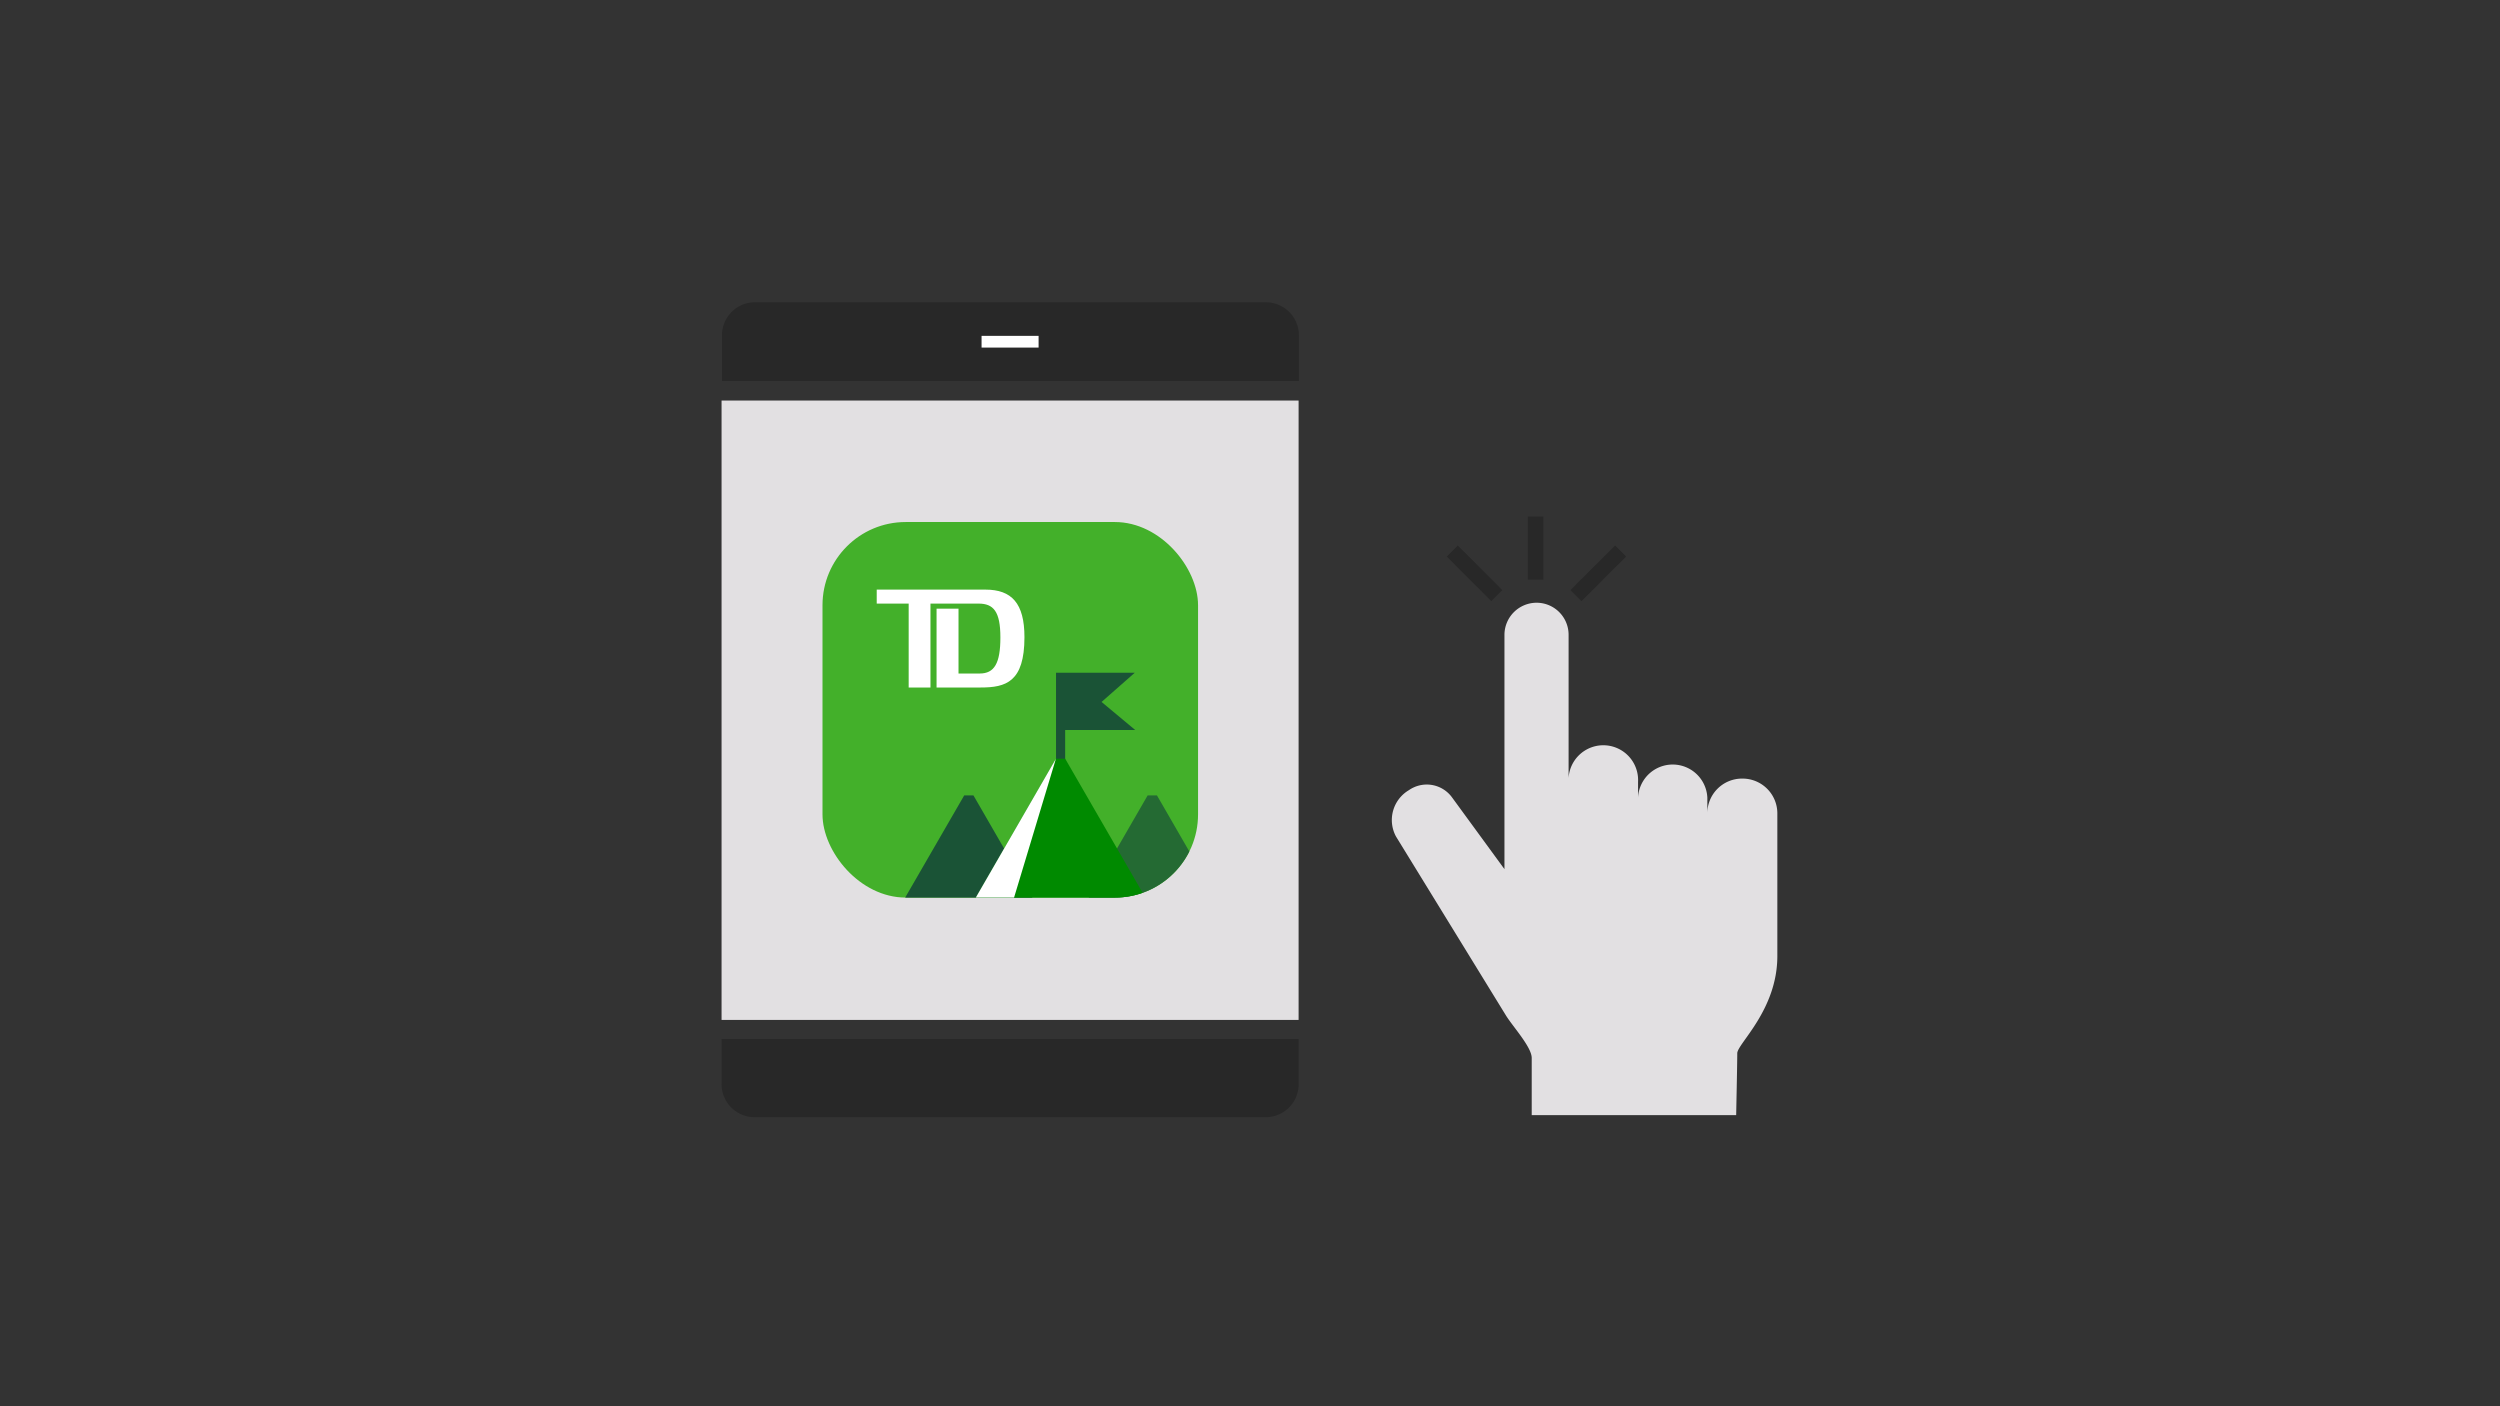
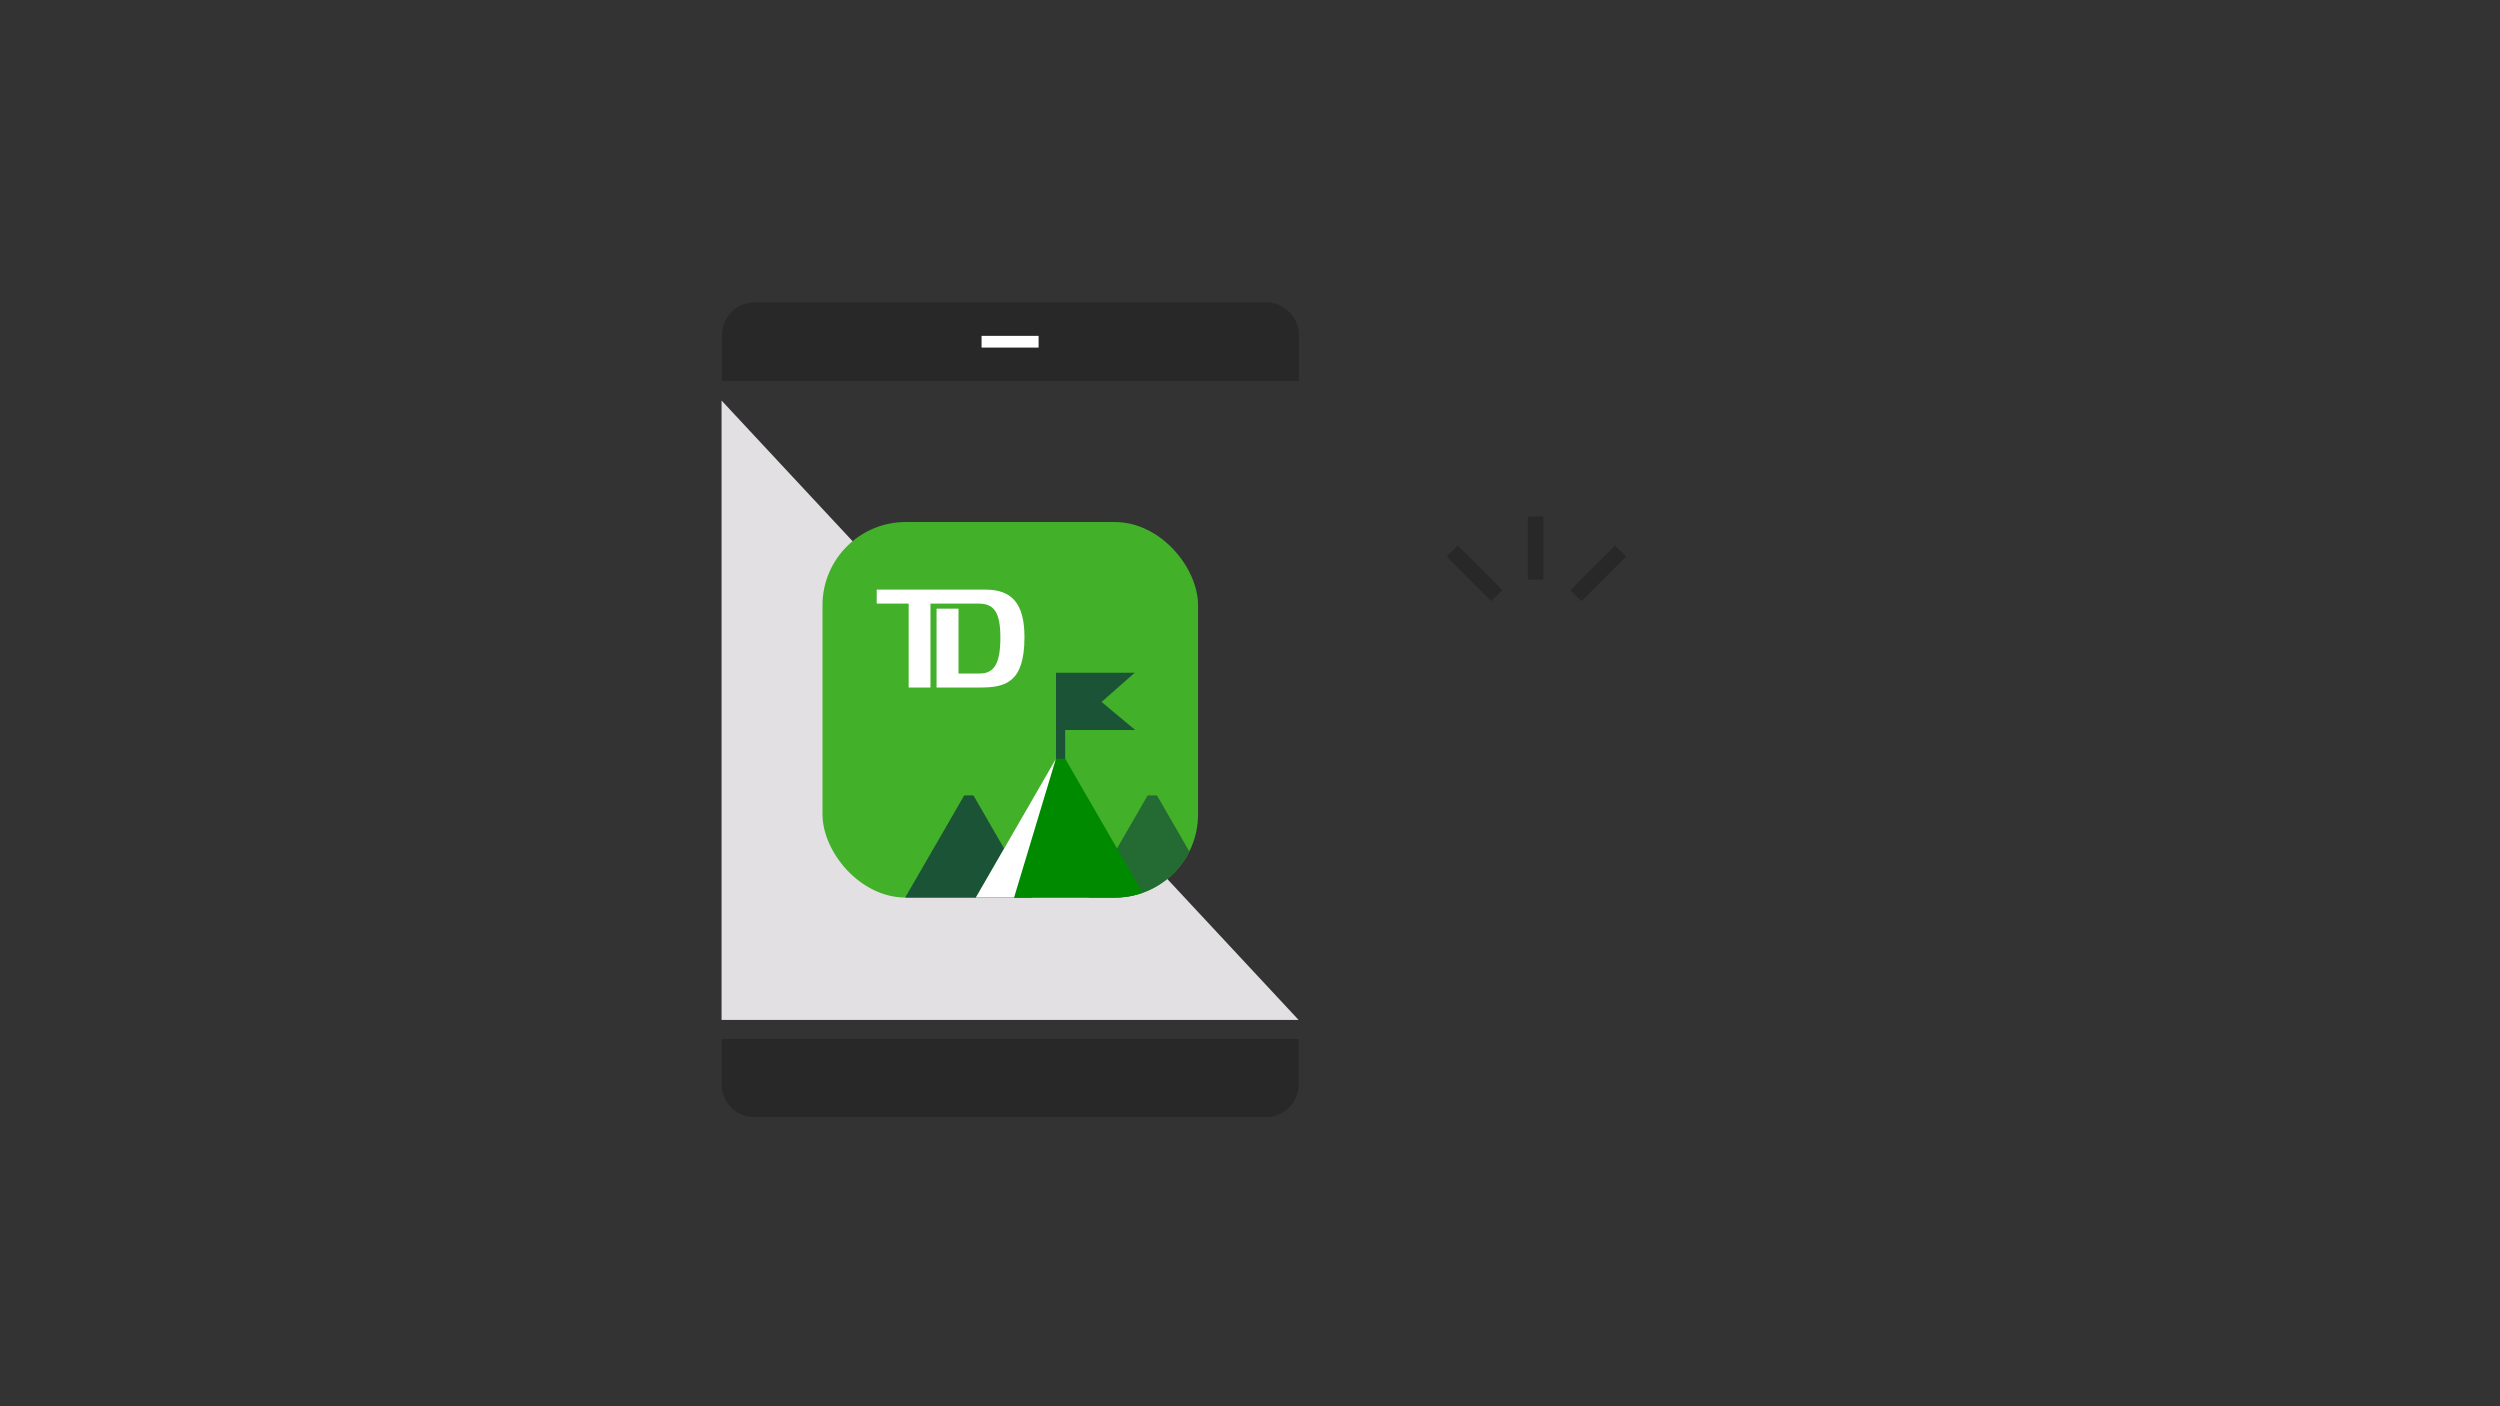
<svg xmlns="http://www.w3.org/2000/svg" viewBox="0 0 320 180">
  <rect x="0" y="0" width="320" height="180" fill="#333333" stroke="none" />
  <defs>
    <clipPath id="clip-path">
      <rect x="105.28" y="66.82" width="48.07" height="48.07" rx="10.65" style="fill:none" />
    </clipPath>
  </defs>
  <title>TDGoalAssistApp_smp_320x180</title>
  <g id="FLT_ART_WORKS" data-name="FLT ART WORKS">
-     <path d="M223,99.66a4.44,4.44,0,0,0-4.46,4.43v-2a4.44,4.44,0,0,0-8.87,0h0v-2a4.45,4.45,0,0,0-8.89-.49V81.25a4.1,4.1,0,0,0-4.09-4.1h0a4.12,4.12,0,0,0-4.12,4.1v30l-6.7-9.17a4,4,0,0,0-5.53-.94,4.44,4.44,0,0,0-1.66,5.92l14.13,23c.93,1.45,3.25,4,3.25,5.36v7.32h26.17s.14-6.7.14-7.92,5.13-5.53,5.13-12.44V104.11a4.45,4.45,0,0,0-4.45-4.45Z" style="fill:#e2e0e2" />
    <line x1="196.56" y1="66.11" x2="196.56" y2="74.19" style="fill:none;stroke:#282828;stroke-miterlimit:10;stroke-width:2px" />
    <line x1="207.44" y1="70.53" x2="201.72" y2="76.24" style="fill:none;stroke:#282828;stroke-miterlimit:10;stroke-width:2px" />
    <line x1="185.89" y1="70.53" x2="191.59" y2="76.24" style="fill:none;stroke:#282828;stroke-miterlimit:10;stroke-width:2px" />
    <path d="M162,38.69H96.64a4.23,4.23,0,0,0-4.23,4.23v5.85h73.85V42.92A4.23,4.23,0,0,0,162,38.69Z" style="fill:#282828" />
    <path d="M96.64,143H162a4.22,4.22,0,0,0,4.23-4.21V133H92.36v5.84A4.23,4.23,0,0,0,96.57,143Z" style="fill:#282828" />
-     <path d="M92.36,51.27v79.28h73.86V51.27Z" style="fill:#e2e0e2" />
+     <path d="M92.36,51.27v79.28h73.86Z" style="fill:#e2e0e2" />
    <line x1="126.39" y1="43.74" x2="132.19" y2="43.74" style="fill:none;stroke:#fff;stroke-linecap:square;stroke-miterlimit:10;stroke-width:1.5px" />
    <g style="clip-path:url(#clip-path)">
      <rect x="105.28" y="66.82" width="48.07" height="48.07" style="fill:#43b02a" />
      <path d="M125.48,88h-5.6V77.91h2.81v8.3h2.71c1.87,0,2.65-1.29,2.65-4.62s-.89-4.33-2.79-4.33H119.1V88h-2.79V77.26h-4.09V75.47h13.91c3.36,0,5,1.74,5,6.09,0,5.74-2.38,6.44-5.6,6.44" style="fill:#fff" />
      <polygon points="153.35 114.89 153.35 110.92 148.09 101.81 146.9 101.81 139.35 114.89 153.35 114.89" style="fill:#246a33" />
      <polygon points="132.15 114.89 124.6 101.81 123.42 101.81 115.86 114.89 132.15 114.89" style="fill:#1a5336" />
      <polygon points="145.31 93.44 141 89.85 145.25 86.11 135.17 86.11 135.17 91.66 135.17 93.44 135.17 100.25 136.34 100.25 136.34 93.44 145.31 93.44" style="fill:#1a5336" />
      <polygon points="146.61 114.89 136.34 97.11 135.16 97.11 124.9 114.89 146.61 114.89" style="fill:#008a00" />
      <polygon points="129.8 114.89 135.16 97.11 124.9 114.89 129.8 114.89" style="fill:#fff" />
    </g>
  </g>
</svg>